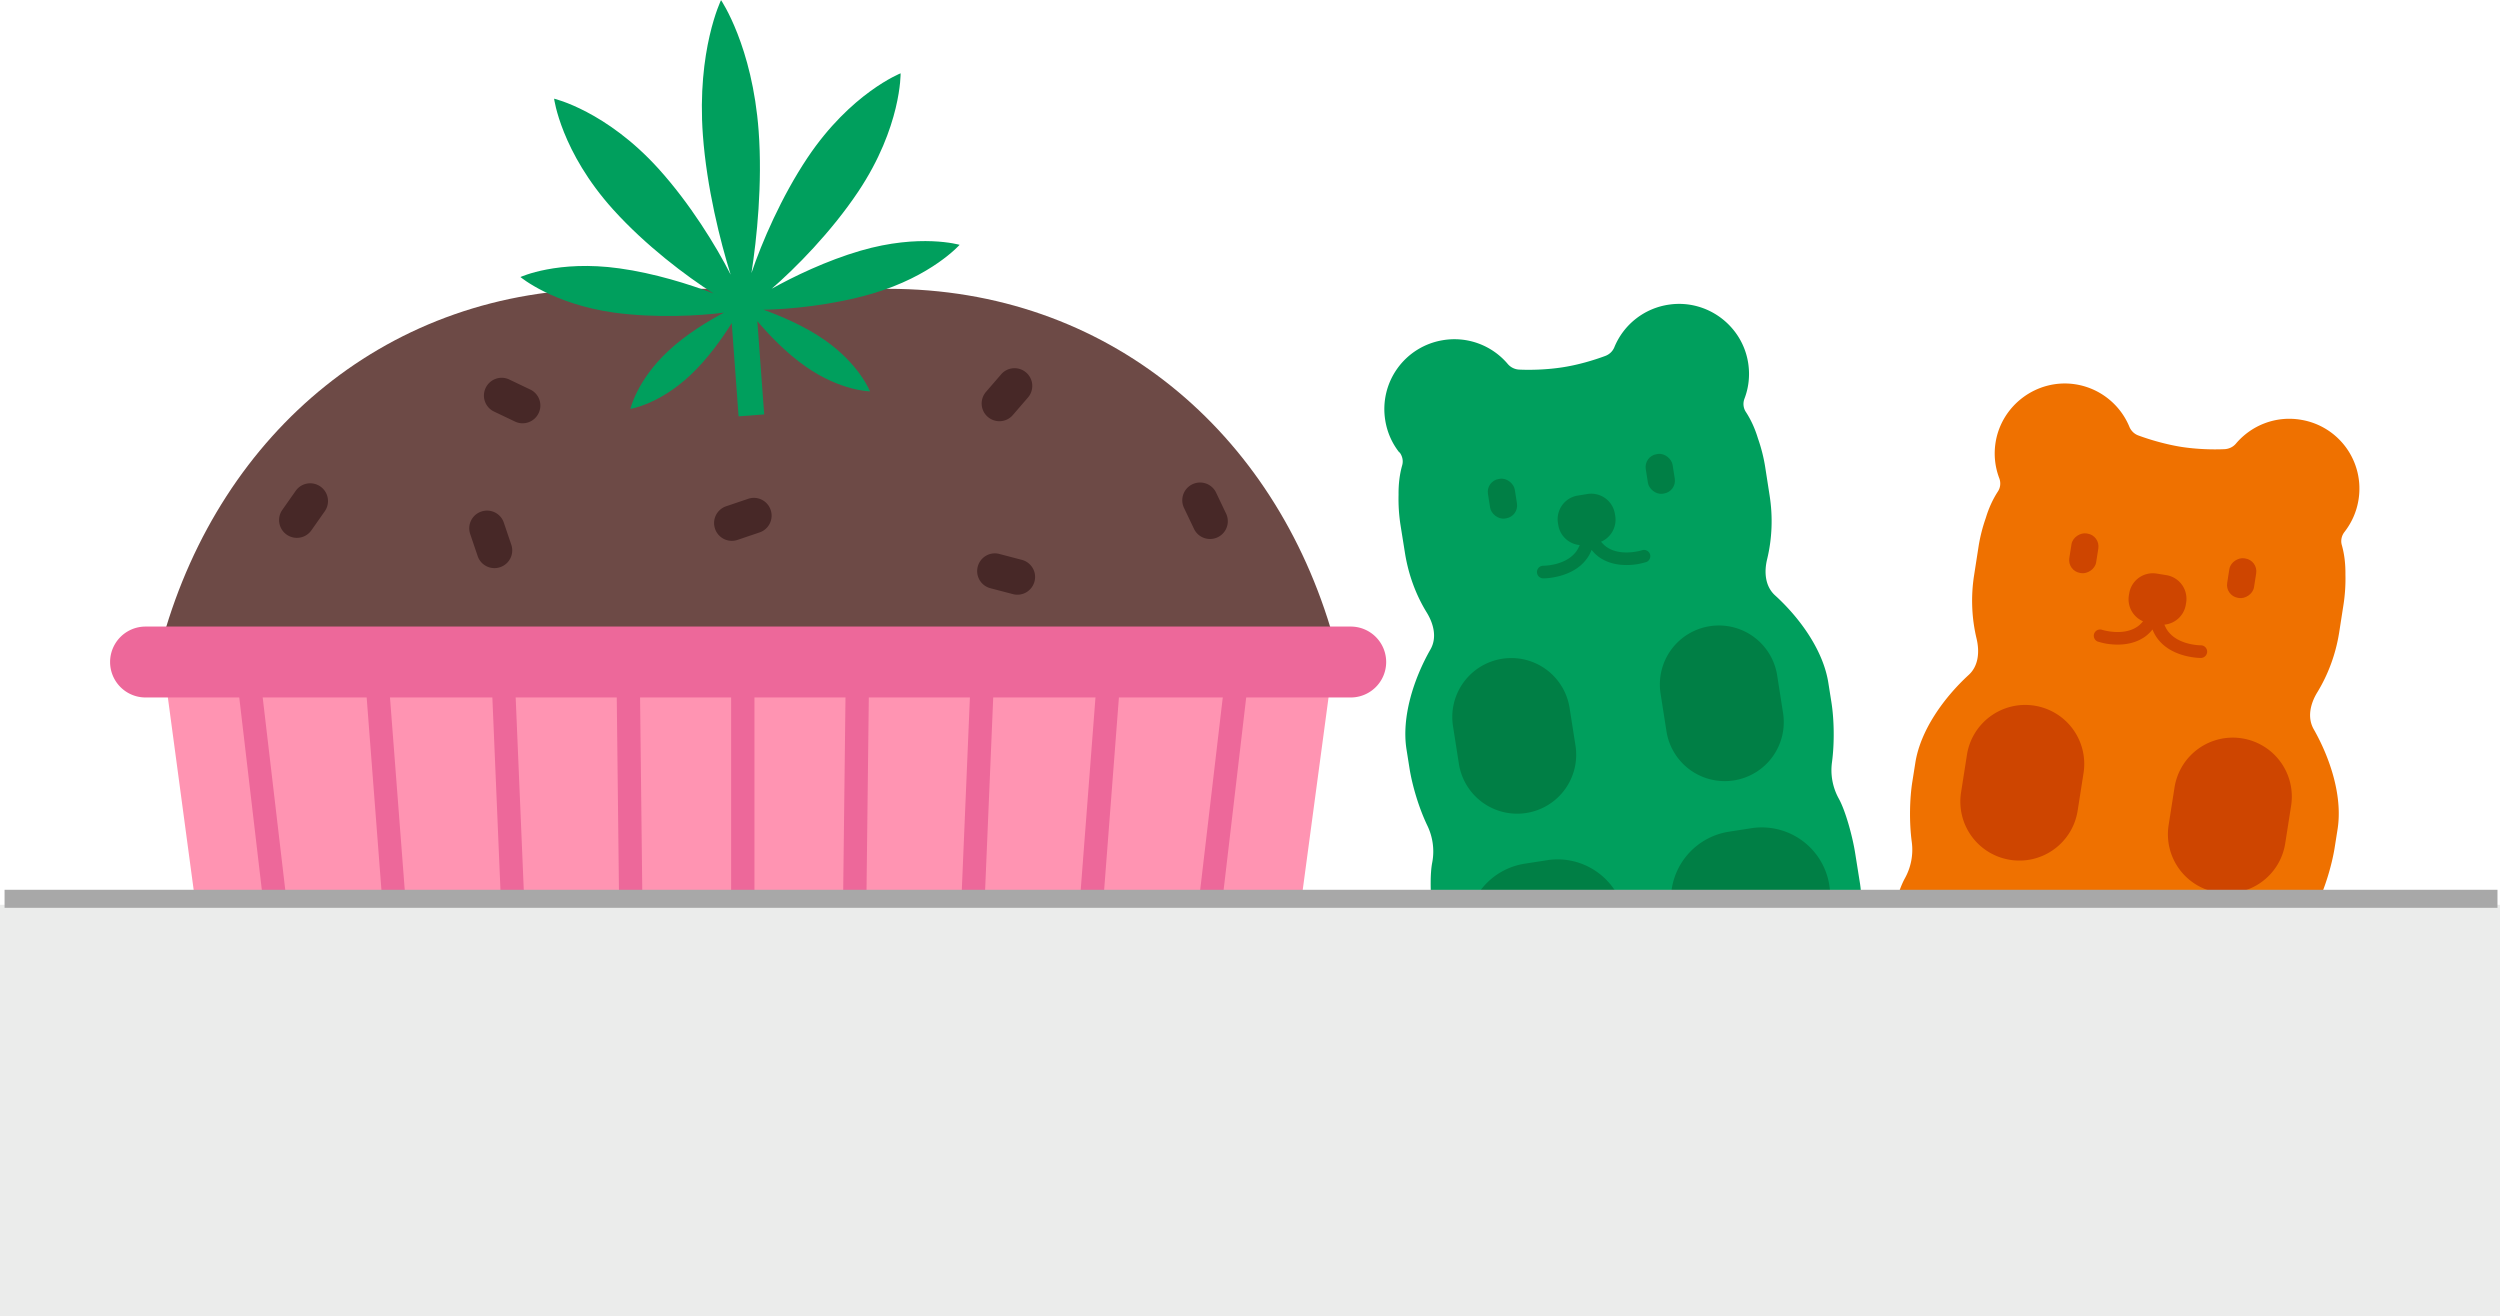
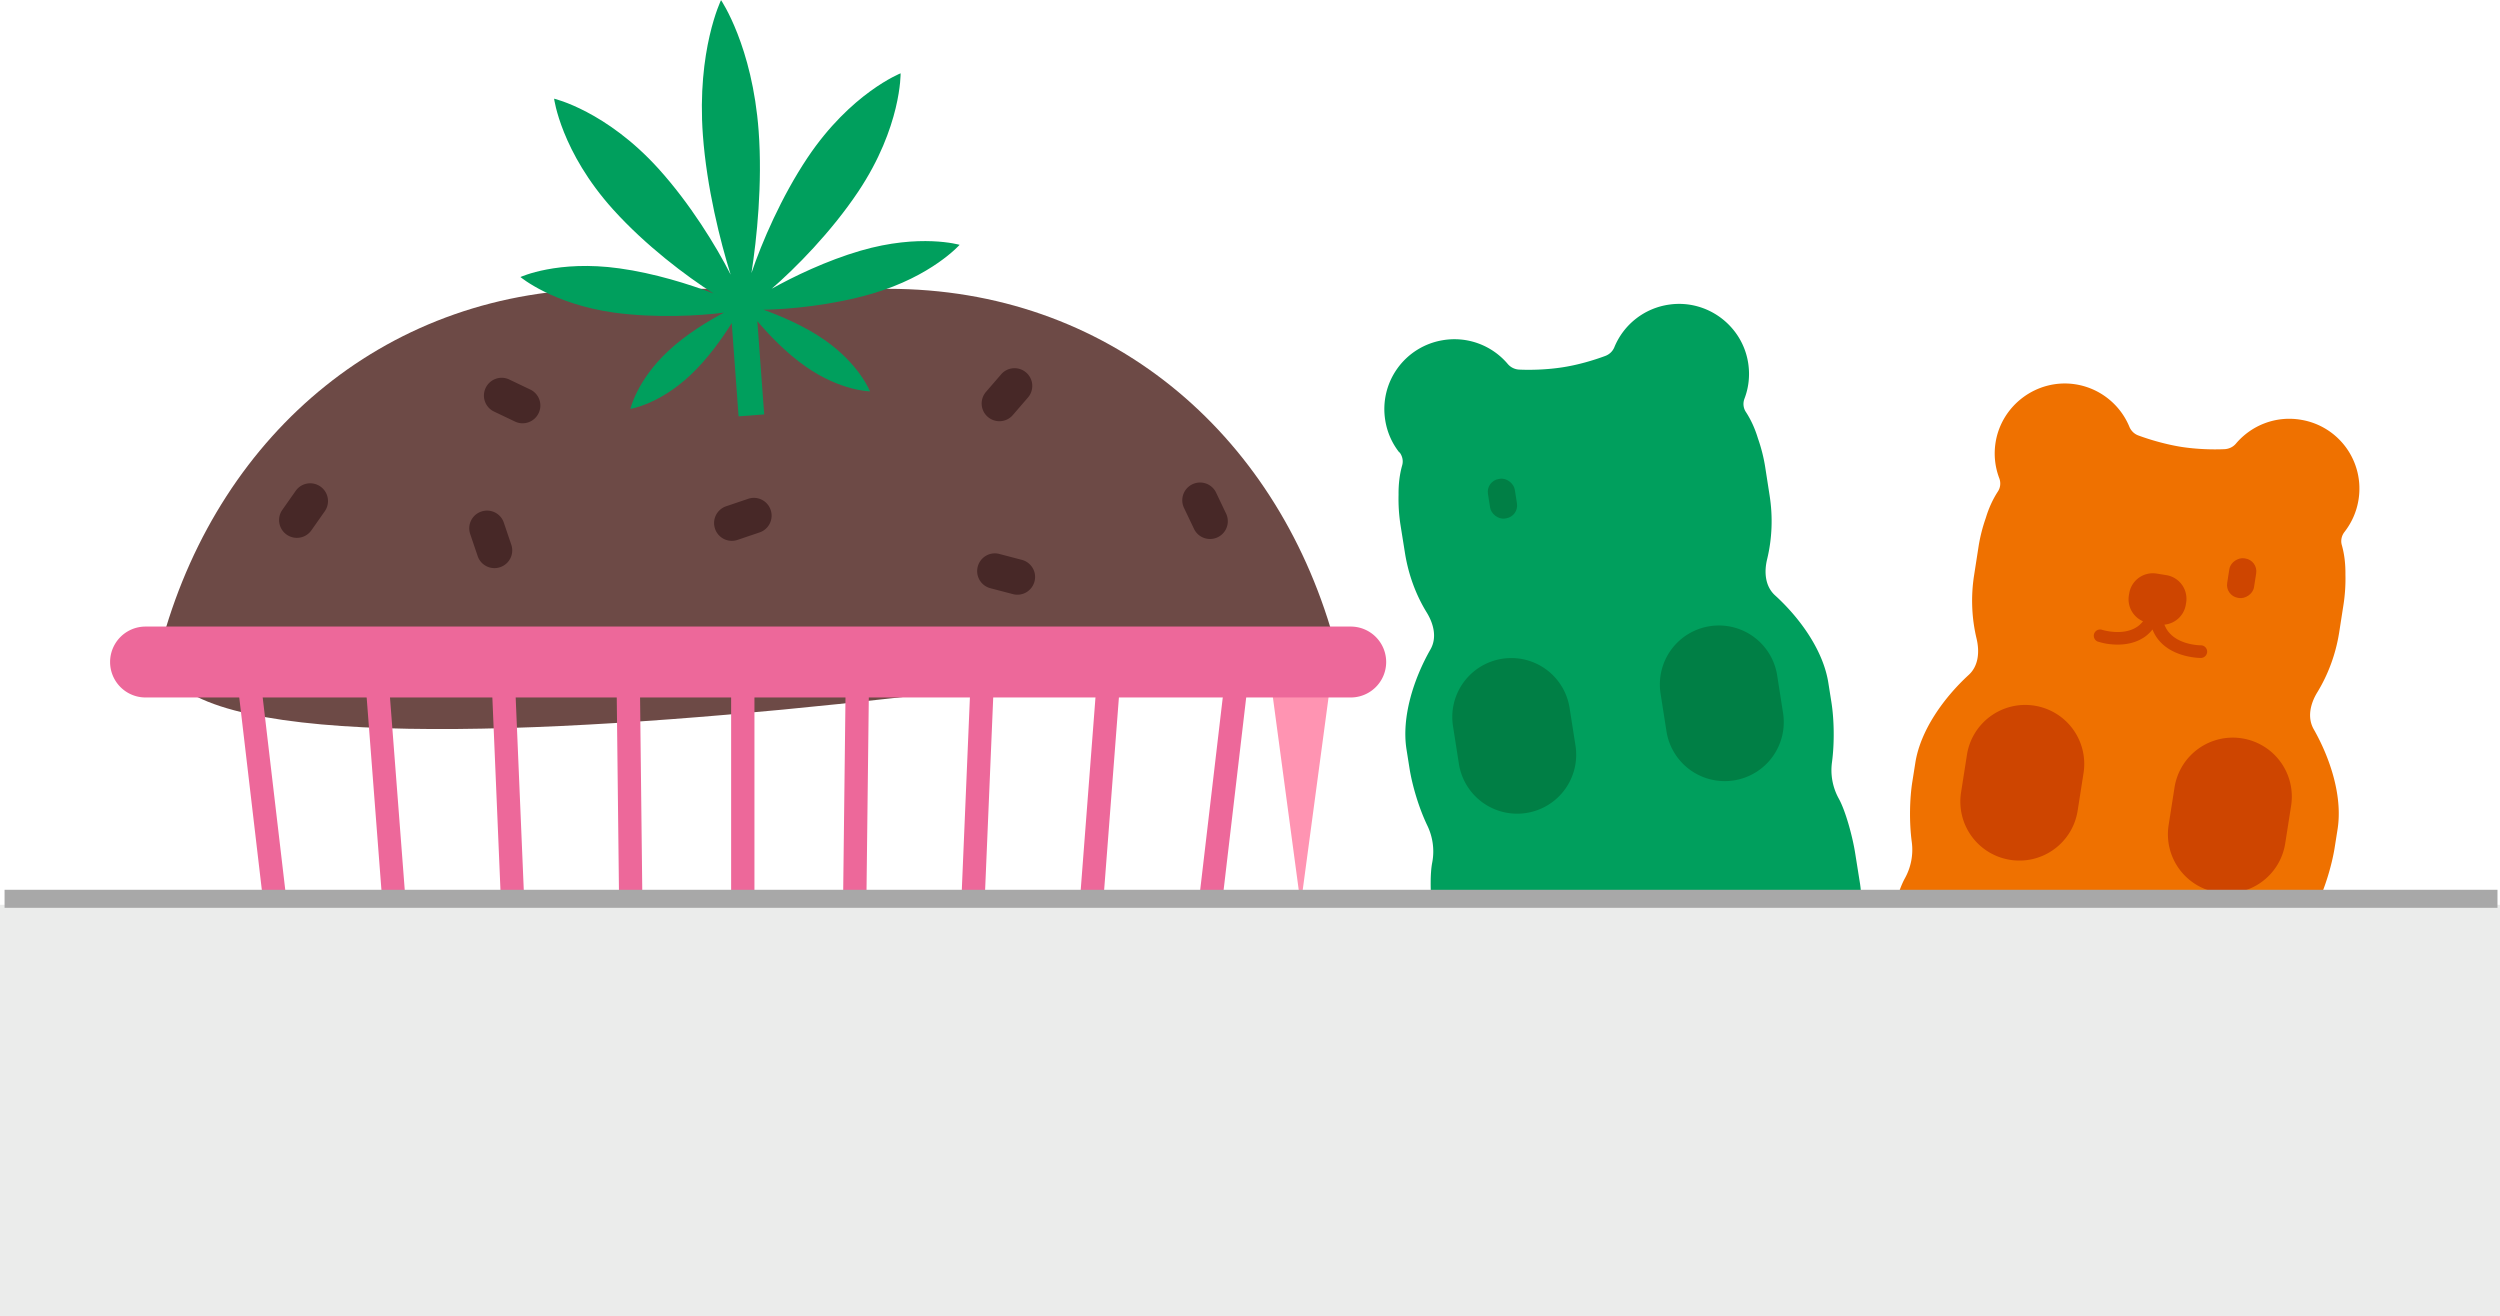
<svg xmlns="http://www.w3.org/2000/svg" id="Layer_1" data-name="Layer 1" viewBox="0 0 208 109.53">
  <defs>
    <style>.cls-1{fill:#ce4500}.cls-3{fill:#009f5d}.cls-4{fill:#007f45}.cls-8{fill:#ed689a}.cls-9{fill:#472827}</style>
  </defs>
  <path d="M157.69 75.28h35.08c.7-1.48 1.24-3.31 1.47-4.73l.25-1.58c.42-2.7-.6-5.86-1.99-8.3-.55-.97-.28-2.12.3-3.07.89-1.46 1.53-3.15 1.82-4.98l.36-2.32c.13-.84.18-1.68.16-2.5.01-.89-.09-1.71-.3-2.45-.11-.38-.02-.78.22-1.09.59-.76 1.01-1.67 1.17-2.69a5.8 5.8 0 0 0-4.76-6.64c-2.12-.37-4.16.46-5.45 1.99-.23.27-.57.43-.93.45-1.04.05-2.39 0-3.61-.19-1.25-.2-2.57-.58-3.57-.95-.33-.12-.6-.38-.74-.71a5.834 5.834 0 0 0-4.59-3.56c-3.13-.43-6.06 1.75-6.55 4.87-.16 1.03-.04 2.04.31 2.96.14.37.1.78-.12 1.11-.41.63-.75 1.36-1 2.19-.27.77-.48 1.58-.61 2.42l-.36 2.32c-.29 1.83-.2 3.63.2 5.3.26 1.09.17 2.27-.65 3.02-2.07 1.9-4.01 4.6-4.44 7.29l-.25 1.58c-.23 1.44-.27 3.39-.05 5.03.14 1.04-.06 2.1-.57 3.02-.3.54-.59 1.36-.83 2.2Z" style="fill:#ef7100" />
  <path class="cls-1" d="M167.25 71.54c2.68.42 5.19-1.41 5.61-4.09l.49-3.13a4.907 4.907 0 0 0-4.09-5.61 4.907 4.907 0 0 0-5.61 4.09l-.49 3.13a4.907 4.907 0 0 0 4.09 5.61ZM180.43 68.65a4.907 4.907 0 0 0 4.09 5.61c2.68.42 5.19-1.41 5.61-4.09l.49-3.13a4.907 4.907 0 0 0-4.09-5.61 4.907 4.907 0 0 0-5.61 4.09l-.49 3.13Z" />
-   <rect class="cls-1" x="171.71" y="44.91" width="3.33" height="2.26" rx="1.08" ry="1.08" transform="rotate(-81.07 173.37 46.037)" />
  <rect class="cls-1" x="184.84" y="46.97" width="3.33" height="2.26" rx="1.08" ry="1.08" transform="rotate(-81.07 186.508 48.1)" />
  <path class="cls-1" d="M183.11 54.74a.525.525 0 0 0 0-1.05c-.02 0-1.74 0-2.64-1.06-.17-.19-.29-.41-.39-.66.89-.08 1.64-.76 1.78-1.67l.03-.17c.17-1.09-.57-2.11-1.66-2.28l-.8-.13c-1.09-.17-2.11.57-2.28 1.66l-.03.17c-.14.92.36 1.79 1.18 2.14-.16.2-.35.38-.57.51-1.17.72-2.81.21-2.84.2a.526.526 0 0 0-.66.33c-.09.27.06.57.33.66.03 0 .31.1.73.17.75.12 1.96.16 2.98-.46.32-.19.59-.44.82-.73.13.35.32.66.56.94.78.91 1.94 1.24 2.69 1.36.42.07.71.07.75.07Z" />
  <path class="cls-3" d="M116.44 37.63c.24.31.33.71.22 1.09-.21.74-.31 1.56-.3 2.45-.02.82.03 1.65.16 2.5l.37 2.32c.29 1.83.92 3.52 1.82 4.98.58.95.86 2.1.3 3.07-1.39 2.44-2.41 5.61-1.99 8.3l.25 1.58c.23 1.44.78 3.31 1.5 4.8.45.95.59 2.02.39 3.05-.17.87-.15 2.29-.05 3.5h35.73c.03-.62 0-1.26-.11-1.9l-.38-2.39c-.2-1.28-.77-3.46-1.36-4.53-.51-.92-.71-1.98-.57-3.02.22-1.64.18-3.59-.05-5.03l-.25-1.58c-.42-2.7-2.36-5.4-4.44-7.29-.82-.75-.92-1.93-.65-3.02.4-1.67.49-3.46.2-5.3l-.36-2.32c-.13-.84-.34-1.65-.61-2.42-.25-.83-.59-1.56-1-2.19-.22-.33-.26-.74-.12-1.11.35-.91.47-1.92.31-2.96-.48-3.12-3.41-5.31-6.55-4.87a5.8 5.8 0 0 0-4.59 3.56c-.14.33-.4.58-.74.71-.99.37-2.31.76-3.57.95-1.22.19-2.57.24-3.61.19-.36-.02-.69-.18-.93-.45a5.809 5.809 0 0 0-5.45-1.99 5.807 5.807 0 0 0-4.76 6.64c.16 1.02.57 1.93 1.17 2.69Z" />
  <path class="cls-4" d="M144.26 64.93a4.907 4.907 0 0 1-5.61-4.09l-.49-3.13a4.907 4.907 0 0 1 4.09-5.61 4.907 4.907 0 0 1 5.61 4.09l.49 3.13a4.907 4.907 0 0 1-4.09 5.61ZM131.08 62.03a4.907 4.907 0 0 1-4.09 5.61 4.907 4.907 0 0 1-5.61-4.09l-.49-3.13a4.907 4.907 0 0 1 4.09-5.61 4.907 4.907 0 0 1 5.61 4.09l.49 3.13Z" />
-   <rect class="cls-4" x="137.01" y="37.75" width="2.26" height="3.33" rx="1.08" ry="1.08" transform="rotate(-8.93 138.195 39.459)" />
  <rect class="cls-4" x="123.87" y="39.82" width="2.26" height="3.33" rx="1.08" ry="1.08" transform="rotate(-8.93 125.026 41.458)" />
-   <path class="cls-4" d="M128.4 48.12a.525.525 0 0 1 0-1.05c.02 0 1.74 0 2.64-1.06.17-.19.29-.41.39-.66-.89-.08-1.64-.76-1.78-1.67l-.03-.17c-.17-1.09.57-2.11 1.66-2.28l.8-.13c1.09-.17 2.11.57 2.28 1.66l.03.17c.14.92-.36 1.79-1.18 2.14.16.2.35.38.57.51 1.17.72 2.81.21 2.84.2.27-.09.57.06.66.33.09.27-.06.57-.33.66-.03 0-.31.1-.73.17-.75.12-1.96.16-2.98-.46-.32-.19-.59-.44-.82-.73-.13.35-.32.66-.56.94-.78.91-1.94 1.24-2.69 1.36-.42.07-.71.07-.75.07ZM152.22 75.28a5.69 5.69 0 0 0-6.53-6.37l-1.86.29a5.698 5.698 0 0 0-4.79 6.08h13.17ZM134.95 75.28c-.9-2.53-3.5-4.14-6.24-3.71l-1.86.29a5.682 5.682 0 0 0-4.36 3.42h12.46Z" />
  <path d="M73.91 24.03H50.59c-18.2 0-32.16 11.87-37.02 29.01s97.36 0 97.36 0c-4.86-17.14-18.82-29.01-37.02-29.01Z" style="fill:#6d4a46" />
-   <path style="fill:#ff94b2" d="m108.22 75.28 2.71-20.2H13.57l2.71 20.2h91.94z" />
+   <path style="fill:#ff94b2" d="m108.22 75.28 2.71-20.2H13.57h91.94z" />
  <path class="cls-3" d="M64.14 24.06c1.87-1.05 4.64-2.38 7.45-3.2 4.97-1.45 8.25-.49 8.25-.49s-2.31 2.61-7.27 4.06c-3.35.98-6.99 1.31-9.05 1.34 1.39.5 3.4 1.34 5.08 2.51 2.91 2.03 3.78 4.28 3.78 4.28s-2.42-.02-5.33-2.05c-1.64-1.14-3.09-2.67-4.04-3.79l.57 7.76-2.13.16-.57-7.76c-.78 1.25-1.99 2.97-3.45 4.34-2.59 2.43-4.98 2.8-4.98 2.8s.53-2.36 3.12-4.79c1.5-1.41 3.36-2.53 4.67-3.22-2.04.27-5.69.47-9.15 0-5.12-.72-7.79-2.96-7.79-2.96s3.11-1.44 8.24-.72c2.89.4 5.83 1.32 7.83 2.09-2.27-1.44-5.65-3.99-8.35-6.98-4.35-4.82-4.92-9.23-4.92-9.23s4.33 1.01 8.69 5.83c2.62 2.9 4.78 6.41 6 8.81-.87-2.78-1.99-7.24-2.31-11.6C57.96 4.17 59.99.01 59.99.01s2.61 3.82 3.13 10.9c.32 4.36-.15 8.94-.6 11.81.86-2.55 2.49-6.34 4.66-9.59 3.61-5.4 7.75-7.03 7.75-7.03s.08 4.45-3.53 9.85c-2.24 3.35-5.22 6.37-7.25 8.12Z" />
  <path class="cls-9" d="M23.85 44.48c-.67-.47-.83-1.39-.36-2.06l1.11-1.58c.47-.67 1.39-.83 2.06-.36.67.47.83 1.39.36 2.06l-1.11 1.58c-.47.67-1.39.83-2.06.36ZM59.49 43.99c-.26-.77.15-1.61.93-1.87l1.83-.62c.77-.26 1.61.15 1.87.93.26.77-.15 1.61-.93 1.87l-1.83.62c-.77.26-1.61-.15-1.87-.93ZM82.19 34.69c-.62-.53-.69-1.46-.16-2.08l1.26-1.46c.53-.62 1.46-.69 2.08-.16.62.53.69 1.46.16 2.08l-1.26 1.46c-.53.62-1.46.69-2.08.16ZM81.35 47.14c.21-.79 1.01-1.26 1.8-1.05l1.87.49c.79.21 1.26 1.01 1.05 1.8-.21.79-1.01 1.26-1.8 1.05l-1.87-.49a1.469 1.469 0 0 1-1.05-1.8ZM99.21 40.29c.74-.35 1.62-.04 1.97.7l.83 1.74c.35.74.04 1.62-.7 1.97-.74.35-1.62.04-1.97-.7l-.83-1.74c-.35-.74-.04-1.62.7-1.97ZM41.61 47.19c-.77.26-1.61-.15-1.87-.93l-.62-1.83c-.26-.77.15-1.61.93-1.87.77-.26 1.61.15 1.87.93l.62 1.83c.26.77-.15 1.61-.93 1.87ZM44.81 34.38c-.35.73-1.23 1.05-1.97.69l-1.74-.83a1.472 1.472 0 0 1-.69-1.97c.35-.73 1.23-1.05 1.97-.69l1.74.83c.73.35 1.05 1.23.69 1.97Z" />
  <path class="cls-8" d="m101.66 75.28 2.37-20.2h-1.95l-2.37 20.2h1.95zM91.77 75.28l1.55-20.2h-1.95l-1.55 20.2h1.95zM81.91 75.28l.85-20.2h-1.94l-.85 20.2h1.94zM72.08 75.28l.24-20.2h-1.94l-.24 20.2h1.94zM53.45 75.28l-.23-20.2h-1.94l.23 20.2h1.94zM60.83 55.08h1.94v20.19h-1.94zM43.63 75.28l-.85-20.2h-1.94l.85 20.2h1.94zM33.77 75.28l-1.55-20.2h-1.94l1.55 20.2h1.94zM23.88 75.28l-2.37-20.2h-1.95l2.37 20.2h1.95z" />
  <path class="cls-8" d="M112.39 58.03H12.11a2.949 2.949 0 1 1 0-5.9h100.27a2.949 2.949 0 1 1 0 5.9Z" />
  <path style="fill:#ebeceb" d="M0 75.28h208v34.25H0z" />
  <path style="fill:#a8a8a8" d="M.38 74.03h207.41v1.5H.38z" />
</svg>